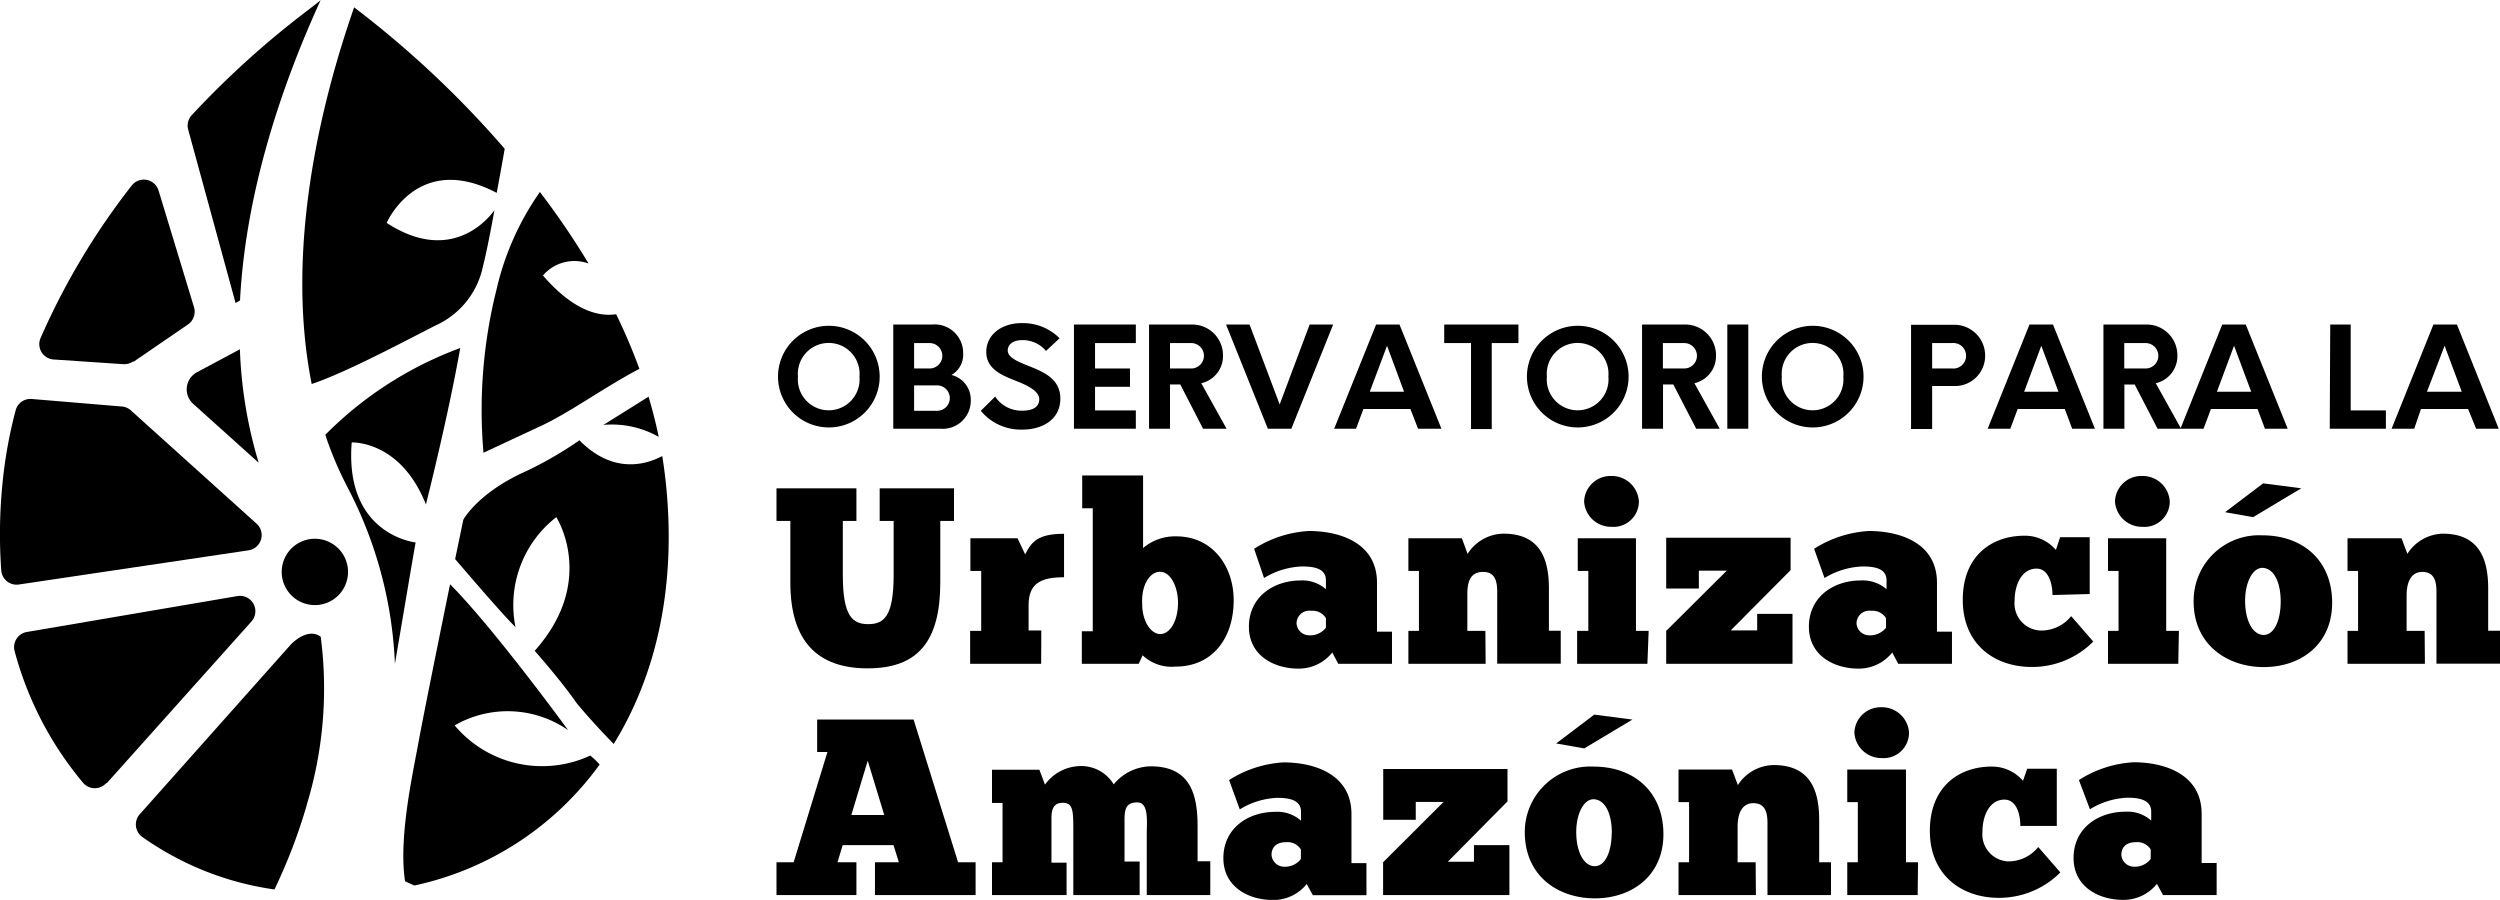
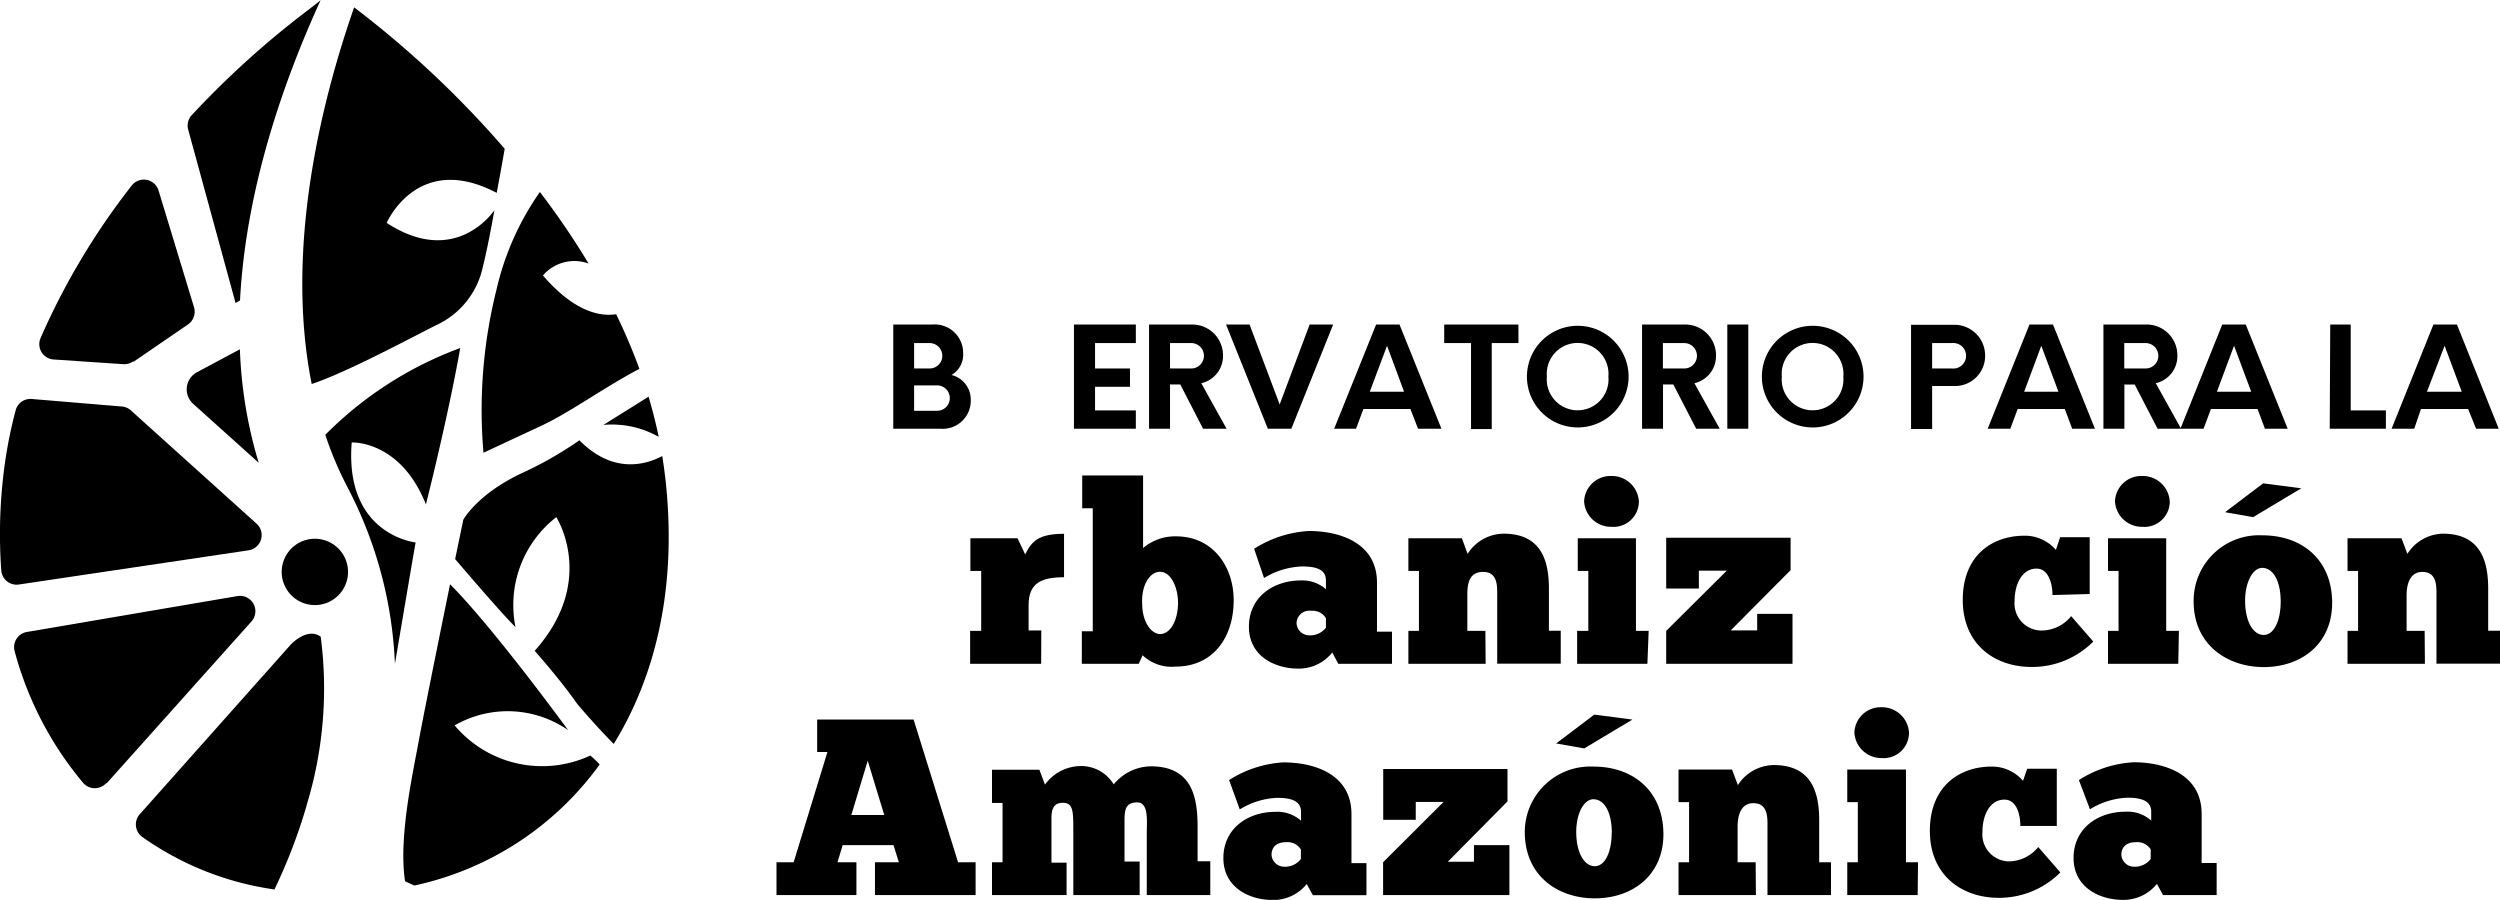
<svg xmlns="http://www.w3.org/2000/svg" id="Capa_1" data-name="Capa 1" viewBox="0 0 196.75 70.82">
-   <path d="M61.23,29.64a4,4,0,1,1,8,0,4,4,0,1,1-8,0Zm6.41,0a2.43,2.43,0,1,0-4.84,0,2.43,2.43,0,1,0,4.84,0Z" />
  <path d="M76.4,31.51A2.21,2.21,0,0,1,74,33.74h-3.7v-8.2h3.07a2.24,2.24,0,0,1,2.43,2.26,1.84,1.84,0,0,1-.92,1.71A2,2,0,0,1,76.4,31.51ZM73.16,27H71.94v2h1.22a1,1,0,0,0,0-2Zm1.59,4.33a1,1,0,0,0-1-1H71.94v2h1.81A1,1,0,0,0,74.75,31.3Z" />
-   <path d="M77.19,32.33l1.13-1.12a2.48,2.48,0,0,0,2.16,1.11c.74,0,1.3-.25,1.31-.89s-.91-1.1-1.87-1.47c-1.12-.44-2.3-.94-2.3-2.27s1.19-2.26,2.77-2.26a4.08,4.08,0,0,1,3,1.19l-1.07,1a2.37,2.37,0,0,0-1.9-.85c-.65,0-1.11.31-1.11.82s.71.84,1.54,1.17c1.18.47,2.6,1,2.6,2.61s-1.36,2.44-3,2.44A4.08,4.08,0,0,1,77.19,32.33Z" />
  <path d="M86.18,27v2h2.75v1.44H86.18V32.3h3.21v1.44H84.52v-8.2h4.87V27Z" />
  <path d="M96.53,33.74H94.68l-1.79-3.48h-.81v3.48H90.43v-8.2h3.39A2.42,2.42,0,0,1,96.25,28a2.19,2.19,0,0,1-1.71,2.16ZM94.75,28a1,1,0,0,0-1-1H92.08v2h1.67A1,1,0,0,0,94.75,28Z" />
  <path d="M104.92,25.54l-3.29,8.2H99.78l-3.29-8.2h1.85l2.37,6.29,2.36-6.29Z" />
  <path d="M111,32.19h-3.7l-.58,1.55H105l3.3-8.2h1.84l3.3,8.2H111.6Zm-.5-1.36-1.34-3.62-1.36,3.62Z" />
  <path d="M119.5,27h-2.1v6.77h-1.63V27h-2.11V25.54h5.84Z" />
  <path d="M120.17,29.64a4,4,0,1,1,8,0,4,4,0,1,1-8,0Zm6.41,0a2.43,2.43,0,1,0-4.84,0,2.43,2.43,0,1,0,4.84,0Z" />
  <path d="M135.34,33.74h-1.85l-1.8-3.48h-.81v3.48h-1.65v-8.2h3.39A2.42,2.42,0,0,1,135.05,28a2.19,2.19,0,0,1-1.7,2.16ZM133.55,28a1,1,0,0,0-1-1h-1.68v2h1.68A1,1,0,0,0,133.55,28Z" />
  <path d="M135.94,25.54h1.65v8.2h-1.65Z" />
  <path d="M138.66,29.64a4,4,0,1,1,8,0,4,4,0,1,1-8,0Zm6.41,0a2.43,2.43,0,1,0-4.84,0,2.43,2.43,0,1,0,4.84,0Z" />
  <path d="M156.23,28a2.37,2.37,0,0,1-2.43,2.38h-1.74v3.38H150.4v-8.2h3.4A2.42,2.42,0,0,1,156.23,28Zm-1.5,0a1,1,0,0,0-1.09-1h-1.58V29h1.58A1,1,0,0,0,154.73,28Z" />
  <path d="M162.5,32.19h-3.71l-.58,1.55h-1.78l3.29-8.2h1.85l3.3,8.2h-1.79Zm-.5-1.36-1.35-3.62-1.35,3.62Z" />
  <path d="M171.65,33.74H169.8L168,30.26h-.81v3.48h-1.65v-8.2h3.39A2.42,2.42,0,0,1,171.36,28a2.19,2.19,0,0,1-1.7,2.16ZM169.86,28a1,1,0,0,0-1-1h-1.68v2h1.68A1,1,0,0,0,169.86,28Z" />
  <path d="M177.67,32.19H174l-.58,1.55H171.6l3.29-8.2h1.85l3.3,8.2h-1.79Zm-.5-1.36-1.35-3.62-1.35,3.62Z" />
  <path d="M183.39,25.54H185V32.3h2.77v1.44h-4.42Z" />
  <path d="M194.24,32.19h-3.71L190,33.74h-1.78l3.29-8.2h1.85l3.29,8.2h-1.78Zm-.5-1.36-1.35-3.62L191,30.83Z" />
-   <path d="M61.11,38.43H67.4V41H66.33v4.25c0,3.24.75,3.87,2,3.87s2-.63,2-3.87V41H69.23V38.43h5.85V41H74v4.84c0,4.68-1.8,6.76-5.71,6.76s-6.09-2.08-6.09-6.76V41H61.11Z" />
  <path d="M81.94,52.24H76.35V49.65h.87V44.93h-.85V42.36h3.71l.6,1.27c.51-1,1-1.62,3.06-1.62v3.42c-1.78,0-2.79.45-2.79,2.19v2h1Z" />
  <path d="M85.14,52.24V49.68H86V40h-.83V37.42h4.79v5.71a3.9,3.9,0,0,1,2.59-.92c3,0,4.6,2.52,4.54,5.17-.06,3-1.78,5.08-4.56,5.08a3.33,3.33,0,0,1-2.61-.89l-.3.67ZM91.29,45c-.77,0-1.48,1-1.4,2.53,0,1.34.67,2.37,1.42,2.37s1.4-1,1.4-2.47C92.71,46.24,92.16,45,91.29,45Z" />
  <path d="M98.7,43.19a8.92,8.92,0,0,1,4.31-1.4c2.37,0,5.36.89,5.36,4.07v3.85h1.18v2.53h-4.23l-.47-.89a3.36,3.36,0,0,1-2.67,1.27c-1.88,0-3.89-1-3.89-3.3s1.88-3.64,4.11-3.64a2.82,2.82,0,0,1,1.95.69v-.69c0-.89-.81-1.1-1.87-1.1a6.12,6.12,0,0,0-3,.91Zm5.65,6.21v-.75a1.22,1.22,0,0,0-1.16-.58,1,1,0,0,0-1.15,1,1,1,0,0,0,1,.93A1.55,1.55,0,0,0,104.35,49.4Z" />
  <path d="M116.92,52.24h-6.08V49.65h.83V44.93h-.83V42.36h4.21l.45,1.23A3.4,3.4,0,0,1,118.33,42c3.06,0,3.57,2.27,3.57,4.34v3.3h.93v2.59h-5V46.85c0-.67.06-1.84-1.1-1.84s-1.25,1-1.25,1.84v2.8h1.42Z" />
  <path d="M129.65,52.24h-5.53V49.65H125V44.93h-.83V42.36h4.58v7.29h1Zm-2.84-14.78a2.13,2.13,0,0,1,2.17,2,2,2,0,0,1-2.17,2,2.12,2.12,0,0,1-2.14-2A2.08,2.08,0,0,1,126.81,37.46Z" />
  <path d="M131.13,46.32v-4h9.79v2.55l-4.71,4.74h2.08V48.31h2.78v3.93h-9.94V49.65l4.77-4.74h-2.2v1.41Z" />
-   <path d="M142.77,43.19a9,9,0,0,1,4.31-1.4c2.37,0,5.36.89,5.36,4.07v3.85h1.18v2.53h-4.23l-.47-.89a3.36,3.36,0,0,1-2.67,1.27c-1.87,0-3.89-1-3.89-3.3s1.88-3.64,4.11-3.64a2.86,2.86,0,0,1,2,.69v-.69c0-.89-.81-1.1-1.88-1.1a6.16,6.16,0,0,0-3,.91Zm5.66,6.21v-.75a1.24,1.24,0,0,0-1.17-.58,1,1,0,0,0-1.15,1,1,1,0,0,0,1,.93A1.59,1.59,0,0,0,148.43,49.4Z" />
  <path d="M161.53,46.83c0-.95-.34-2.08-1.25-2.08-1.16,0-1.73,1.25-1.73,2.53a2.13,2.13,0,0,0,2,2.34A3,3,0,0,0,163,48.49l1.74,2a6.77,6.77,0,0,1-4.84,2c-2.91,0-5.43-1.76-5.43-5.28s2.33-5.05,4.86-5.05a3.21,3.21,0,0,1,2.47,1.12l.33-1h2.33v4.47Z" />
  <path d="M171.43,52.24H165.9V49.65h.83V44.93h-.83V42.36h4.58v7.29h1Zm-2.85-14.78a2.13,2.13,0,0,1,2.18,2,2,2,0,0,1-2.18,2,2.12,2.12,0,0,1-2.13-2A2.07,2.07,0,0,1,168.58,37.46Z" />
  <path d="M172.64,47.26a5.15,5.15,0,0,1,5.41-5.13c3.12,0,5.44,1.91,5.49,5.21s-2.39,5.16-5.39,5.16C175.32,52.5,172.6,50.76,172.64,47.26Zm4.68-6.56-2.21-.39,3-2.27,3,.39Zm2.17,6.64c0-1.48-.51-2.62-1.44-2.65-.77,0-1.36,1.15-1.36,2.59,0,1.62.63,2.69,1.46,2.69S179.49,48.82,179.49,47.34Z" />
  <path d="M190.84,52.24h-6.09V49.65h.83V44.93h-.83V42.36H189l.46,1.23A3.4,3.4,0,0,1,192.24,42c3.06,0,3.58,2.27,3.58,4.34v3.3h.93v2.59h-5V46.85c0-.67.06-1.84-1.11-1.84-1,0-1.24,1-1.24,1.84v2.8h1.42Z" />
  <path d="M76.78,70.44H68.86V67.86h1.88l-.42-1.35h-4l-.41,1.35H67.4v2.58H61.11V67.86h1.35l2.66-8.68h-.81V56.63H71.9l3.5,11.23h1.38ZM67,64.14h2.59l-1.3-4.27Z" />
  <path d="M83.94,70.44H78.07V67.86h.83V63.19h-.83V60.58H81.8l.44,1.17a3.49,3.49,0,0,1,2.47-1.44,3,3,0,0,1,2.94,1.42,3.84,3.84,0,0,1,2.91-1.42c3.2,0,3.69,2.33,3.69,4.74v2.73h1v2.66h-5V65.6c0-.95.18-2.45-.75-2.45s-1,.6-1,1.45v3.2h1.19v2.64H84.47v-5c0-1.6,0-2.26-.83-2.26-.63,0-.89.38-.89,1.19v3.52h1.19Z" />
  <path d="M96.73,61.39A8.92,8.92,0,0,1,101,60c2.38,0,5.36.89,5.36,4.07v3.86h1.18v2.52h-4.22l-.48-.88a3.36,3.36,0,0,1-2.67,1.26c-1.87,0-3.89-1-3.89-3.3s1.88-3.64,4.11-3.64a2.79,2.79,0,0,1,2,.7v-.7c0-.88-.81-1.1-1.88-1.1a6.08,6.08,0,0,0-2.94.91Zm5.65,6.21v-.75a1.24,1.24,0,0,0-1.17-.57c-.79,0-1.14.43-1.14,1a1,1,0,0,0,1,.93A1.55,1.55,0,0,0,102.38,67.6Z" />
  <path d="M108.86,64.52v-4h9.78v2.55l-4.7,4.75H116V66.51h2.79v3.93h-9.94V67.86l4.76-4.75h-2.19v1.41Z" />
  <path d="M120,65.47a5.16,5.16,0,0,1,5.41-5.14c3.12,0,5.44,1.91,5.5,5.21s-2.4,5.16-5.4,5.16C122.68,70.7,120,69,120,65.47Zm4.68-6.57-2.21-.39,3-2.27,3,.39Zm2.17,6.64c0-1.48-.51-2.62-1.44-2.64-.77,0-1.36,1.14-1.36,2.58,0,1.62.63,2.69,1.46,2.69S126.84,67,126.84,65.54Z" />
  <path d="M138.19,70.44H132.1V67.86h.83V63.13h-.83V60.56h4.21l.46,1.23a3.4,3.4,0,0,1,2.82-1.58c3.06,0,3.58,2.27,3.58,4.35v3.3h.93v2.58h-5V65.05c0-.67.06-1.84-1.11-1.84-1,0-1.24,1-1.24,1.84v2.81h1.42Z" />
  <path d="M150.92,70.44h-5.54V67.86h.83V63.13h-.83V60.56H150v7.3h.95Zm-2.85-14.78a2.13,2.13,0,0,1,2.17,2,2,2,0,0,1-2.17,2,2.13,2.13,0,0,1-2.13-2A2.07,2.07,0,0,1,148.07,55.66Z" />
  <path d="M159,65c0-1-.34-2.07-1.25-2.07-1.16,0-1.73,1.24-1.73,2.52a2.13,2.13,0,0,0,2,2.34,3,3,0,0,0,2.39-1.13l1.74,2a6.81,6.81,0,0,1-4.84,2c-2.9,0-5.43-1.76-5.43-5.27s2.33-5.06,4.86-5.06a3.21,3.21,0,0,1,2.47,1.12l.33-.95h2.33V65Z" />
  <path d="M163.61,61.39a8.92,8.92,0,0,1,4.3-1.4c2.37,0,5.36.89,5.36,4.07v3.86h1.18v2.52h-4.22l-.48-.88a3.37,3.37,0,0,1-2.67,1.26c-1.87,0-3.89-1-3.89-3.3s1.88-3.64,4.11-3.64a2.79,2.79,0,0,1,2,.7v-.7c0-.88-.81-1.1-1.88-1.1a6.08,6.08,0,0,0-2.94.91Zm5.65,6.21v-.75a1.24,1.24,0,0,0-1.17-.57c-.79,0-1.14.43-1.14,1a1,1,0,0,0,1,.93A1.56,1.56,0,0,0,169.26,67.6Z" />
  <path d="M8.4,61.64,19.79,48.91a1.21,1.21,0,0,0-1.1-2L2.15,49.73a1.21,1.21,0,0,0-1,1.51,26.91,26.91,0,0,0,5.4,10.38,1.21,1.21,0,0,0,1.82,0" />
  <path d="M9.68,32l-7.18-.6a1.2,1.2,0,0,0-1.27.9A35.94,35.94,0,0,0,.2,38a40.23,40.23,0,0,0-.1,6.91A1.21,1.21,0,0,0,1.49,46l18.07-2.69a1.21,1.21,0,0,0,.64-2.09l-9.81-8.84A1.27,1.27,0,0,0,9.68,32" />
  <path d="M10.51,28.47l4.29-2.94a1.22,1.22,0,0,0,.47-1.35L12.48,15a1.21,1.21,0,0,0-2.12-.39,55.74,55.74,0,0,0-7.17,12,1.21,1.21,0,0,0,1,1.68l5.51.37a1.25,1.25,0,0,0,.77-.21" />
  <path d="M27.39,45a2.61,2.61,0,1,1-2.61-2.6A2.61,2.61,0,0,1,27.39,45" />
  <path d="M25.26,0l-1,.78a71.31,71.31,0,0,0-9.16,8.27,1.21,1.21,0,0,0-.29,1.15l3.73,13.65h0l.35-.21c.45-8.72,3.4-17.2,6.35-23.64" />
  <path d="M18.88,27.49l-3.37,1.8a1.53,1.53,0,0,0-.31,2.49l5.16,4.64a35,35,0,0,1-1.48-8.93" />
  <path d="M24.13,63.37a31.37,31.37,0,0,0,1.11-13.26c-.62-.47-1.5-.23-2.35.61L11,64.08a1.21,1.21,0,0,0,.2,1.79A23.7,23.7,0,0,0,21.6,70a43.09,43.09,0,0,0,2.53-6.6" />
  <path d="M27.68,34.82s3.83-.19,5.84,4.88c0,0,1.74-6.86,2.7-12.31A29.14,29.14,0,0,0,25.6,34.22a28.2,28.2,0,0,0,1.77,4.17,32.81,32.81,0,0,1,3.71,13.86c.18-1.06,1.51-8.94,1.63-9.56C32.71,42.69,27.1,42.11,27.68,34.82Z" />
  <path d="M51.84,34.38c-.22-1.07-.49-2.12-.8-3.16l-3.55,2.22A7.48,7.48,0,0,1,51.84,34.38Z" />
  <path d="M45.6,34.65a29.19,29.19,0,0,1-4.69,2.66c-3.43,1.67-4.45,3.6-4.45,3.6L35.82,44s3.74,4.39,4.75,5.35a8.76,8.76,0,0,1,3.21-8.65s3.23,5-1.7,10.52c0,0,2.06,2.32,3.32,4.14,0,0,1.2,1.46,2.9,3.19,3.22-5.22,5-12.13,4.09-20.66q-.11-1-.27-2C50.84,36.57,48.25,37.34,45.6,34.65Z" />
  <path d="M38.05,35.63l4.67-2.18c2.13-1,5-3.07,7.6-4.42a44.4,44.4,0,0,0-1.83-4.3c-1.3.2-3.31-.21-5.76-3.05a3.26,3.26,0,0,1,3.59-.94,61,61,0,0,0-3.83-5.63,21.87,21.87,0,0,0-3.42,7.7A39,39,0,0,0,38.05,35.63Z" />
  <path d="M38,21c.43-1.7.91-4.46.91-4.46s-3,4.58-8.48,1c0,0,2.44-5.64,8.66-2.36,0,0,.31-1.63.63-3.47A78.11,78.11,0,0,0,27.87.58c-2.6,7.45-5.46,19-3.34,29.64,2.75-.9,8.09-3.78,9.8-4.63A6.55,6.55,0,0,0,38,21Z" />
  <path d="M46.46,59.46a9,9,0,0,1-10.68-2.37,8.35,8.35,0,0,1,8.93.37s-5.83-8-9.29-11.48c0,0-2,9.79-2.49,12.47-.44,2.43-1.58,7.5-1.05,10.91l.73.33a24.27,24.27,0,0,0,14.58-9.52C47,59.93,46.72,59.69,46.46,59.46Z" />
</svg>